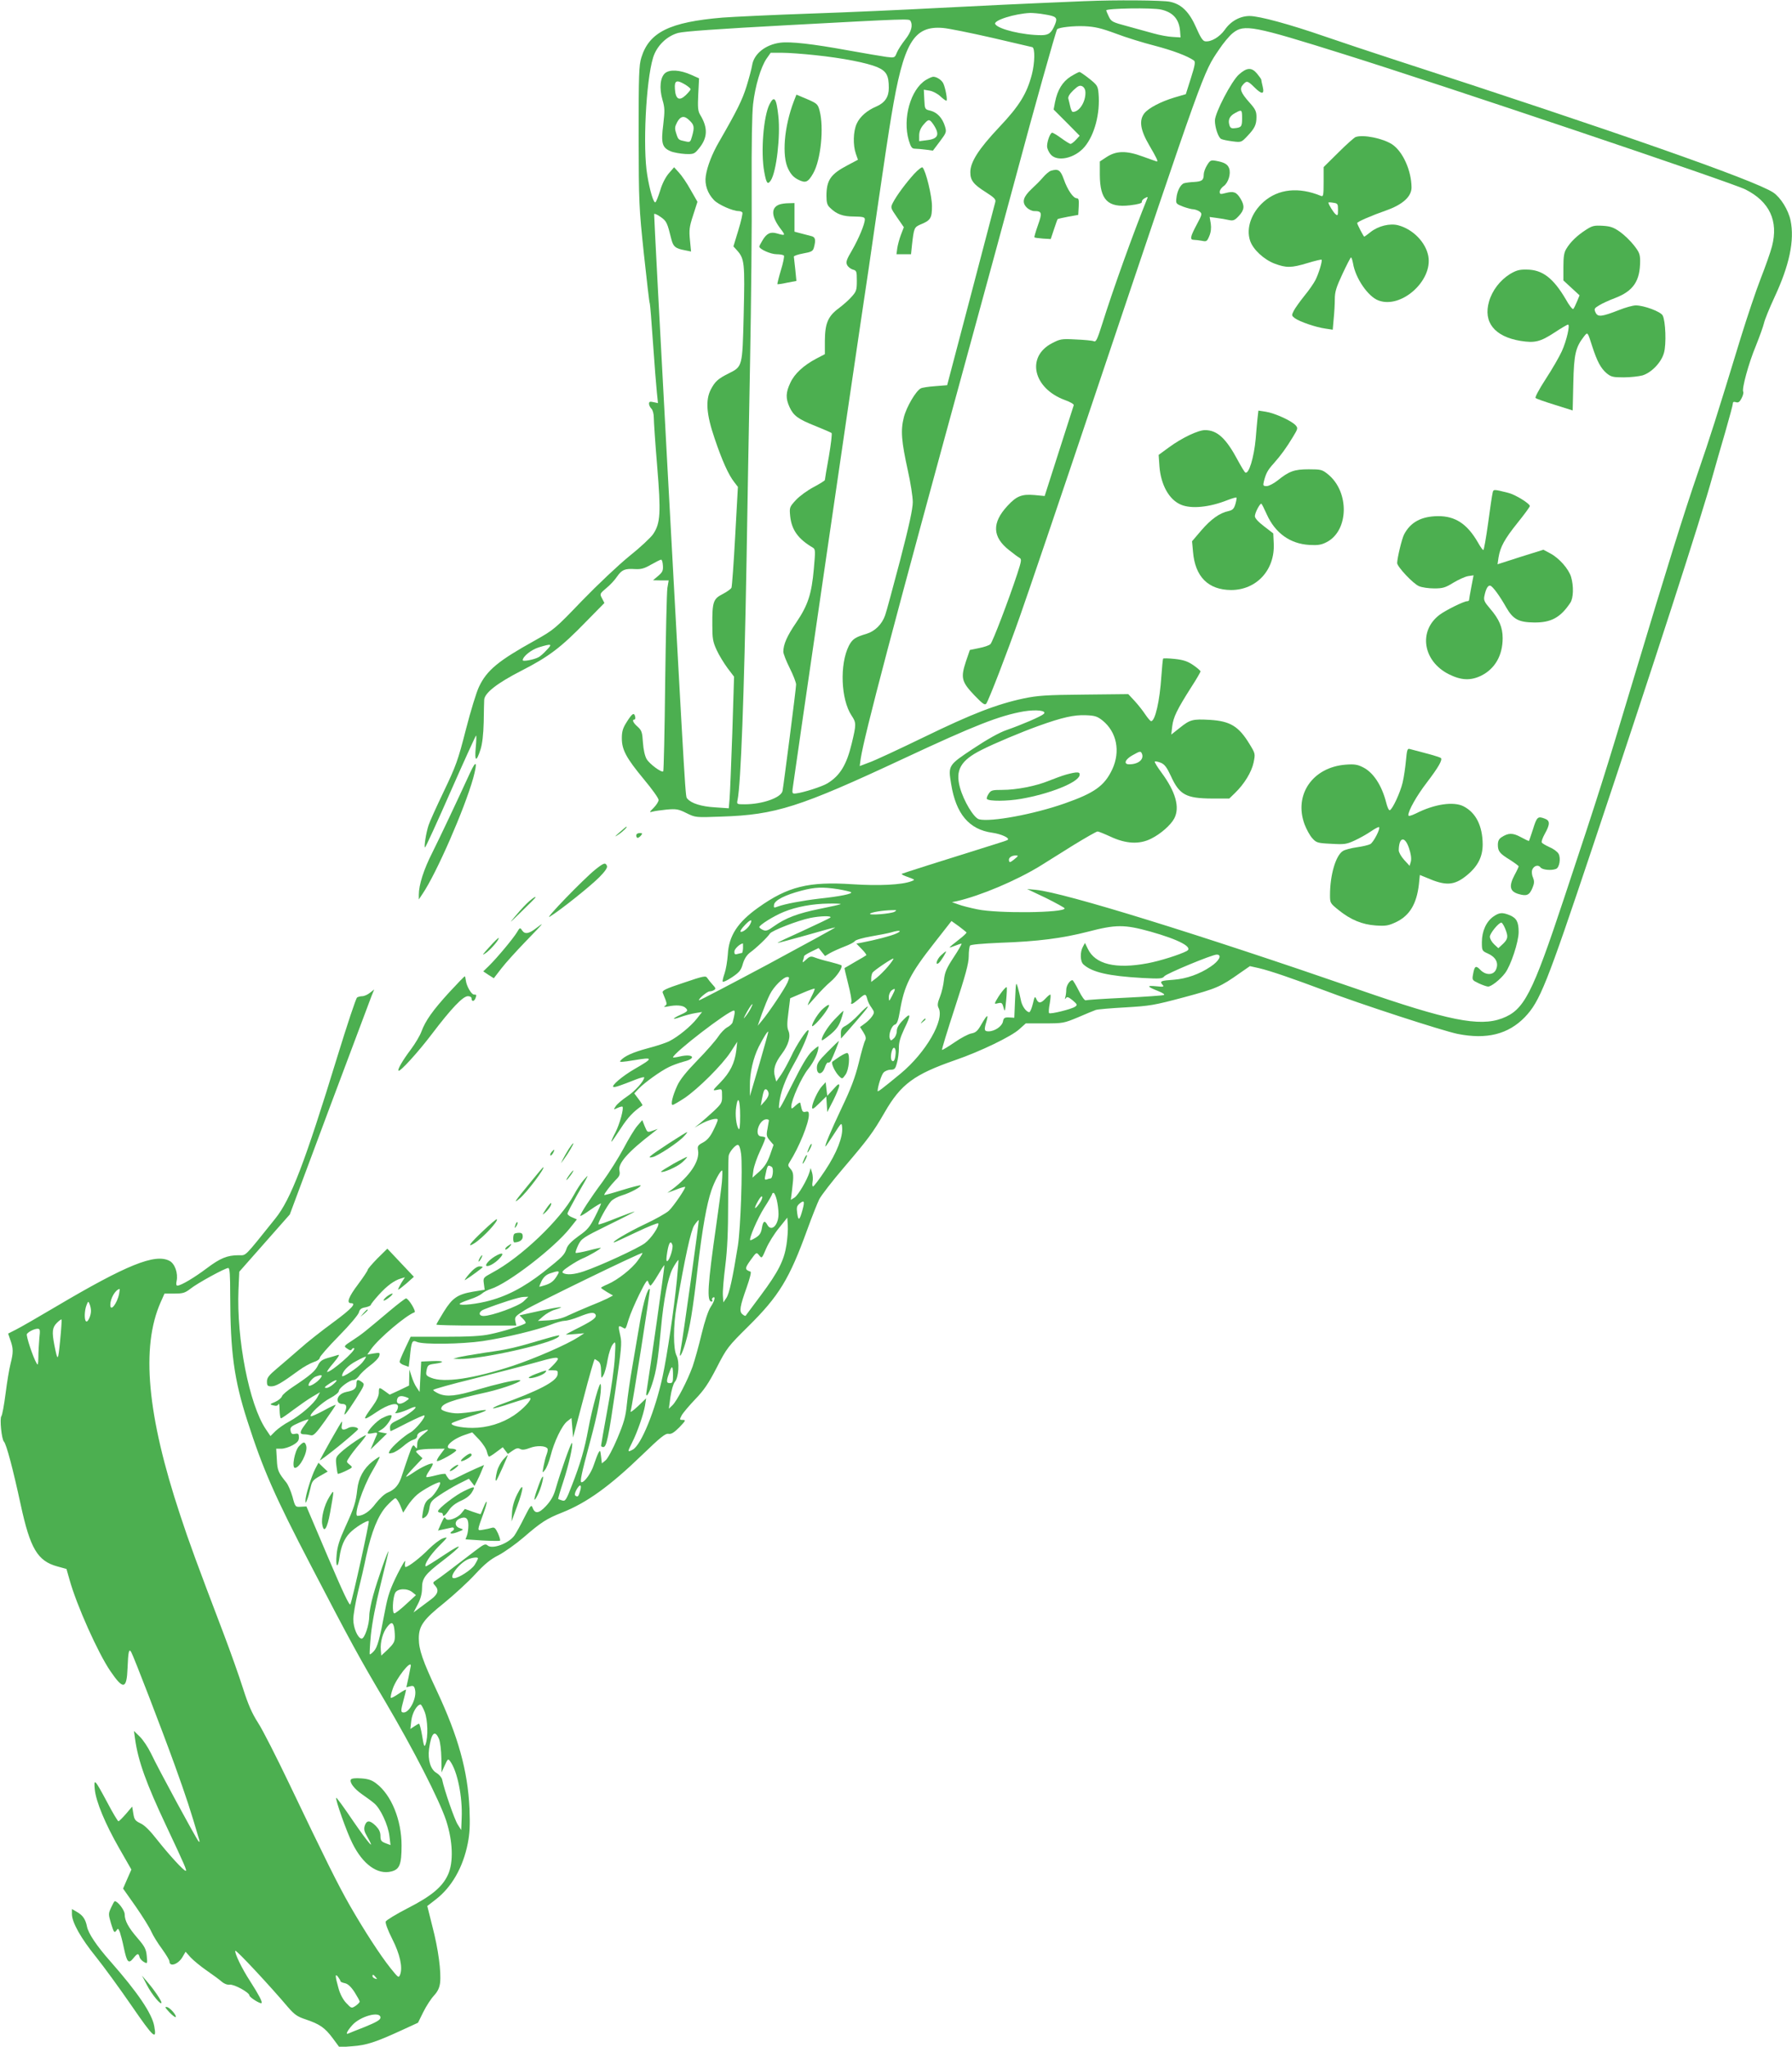
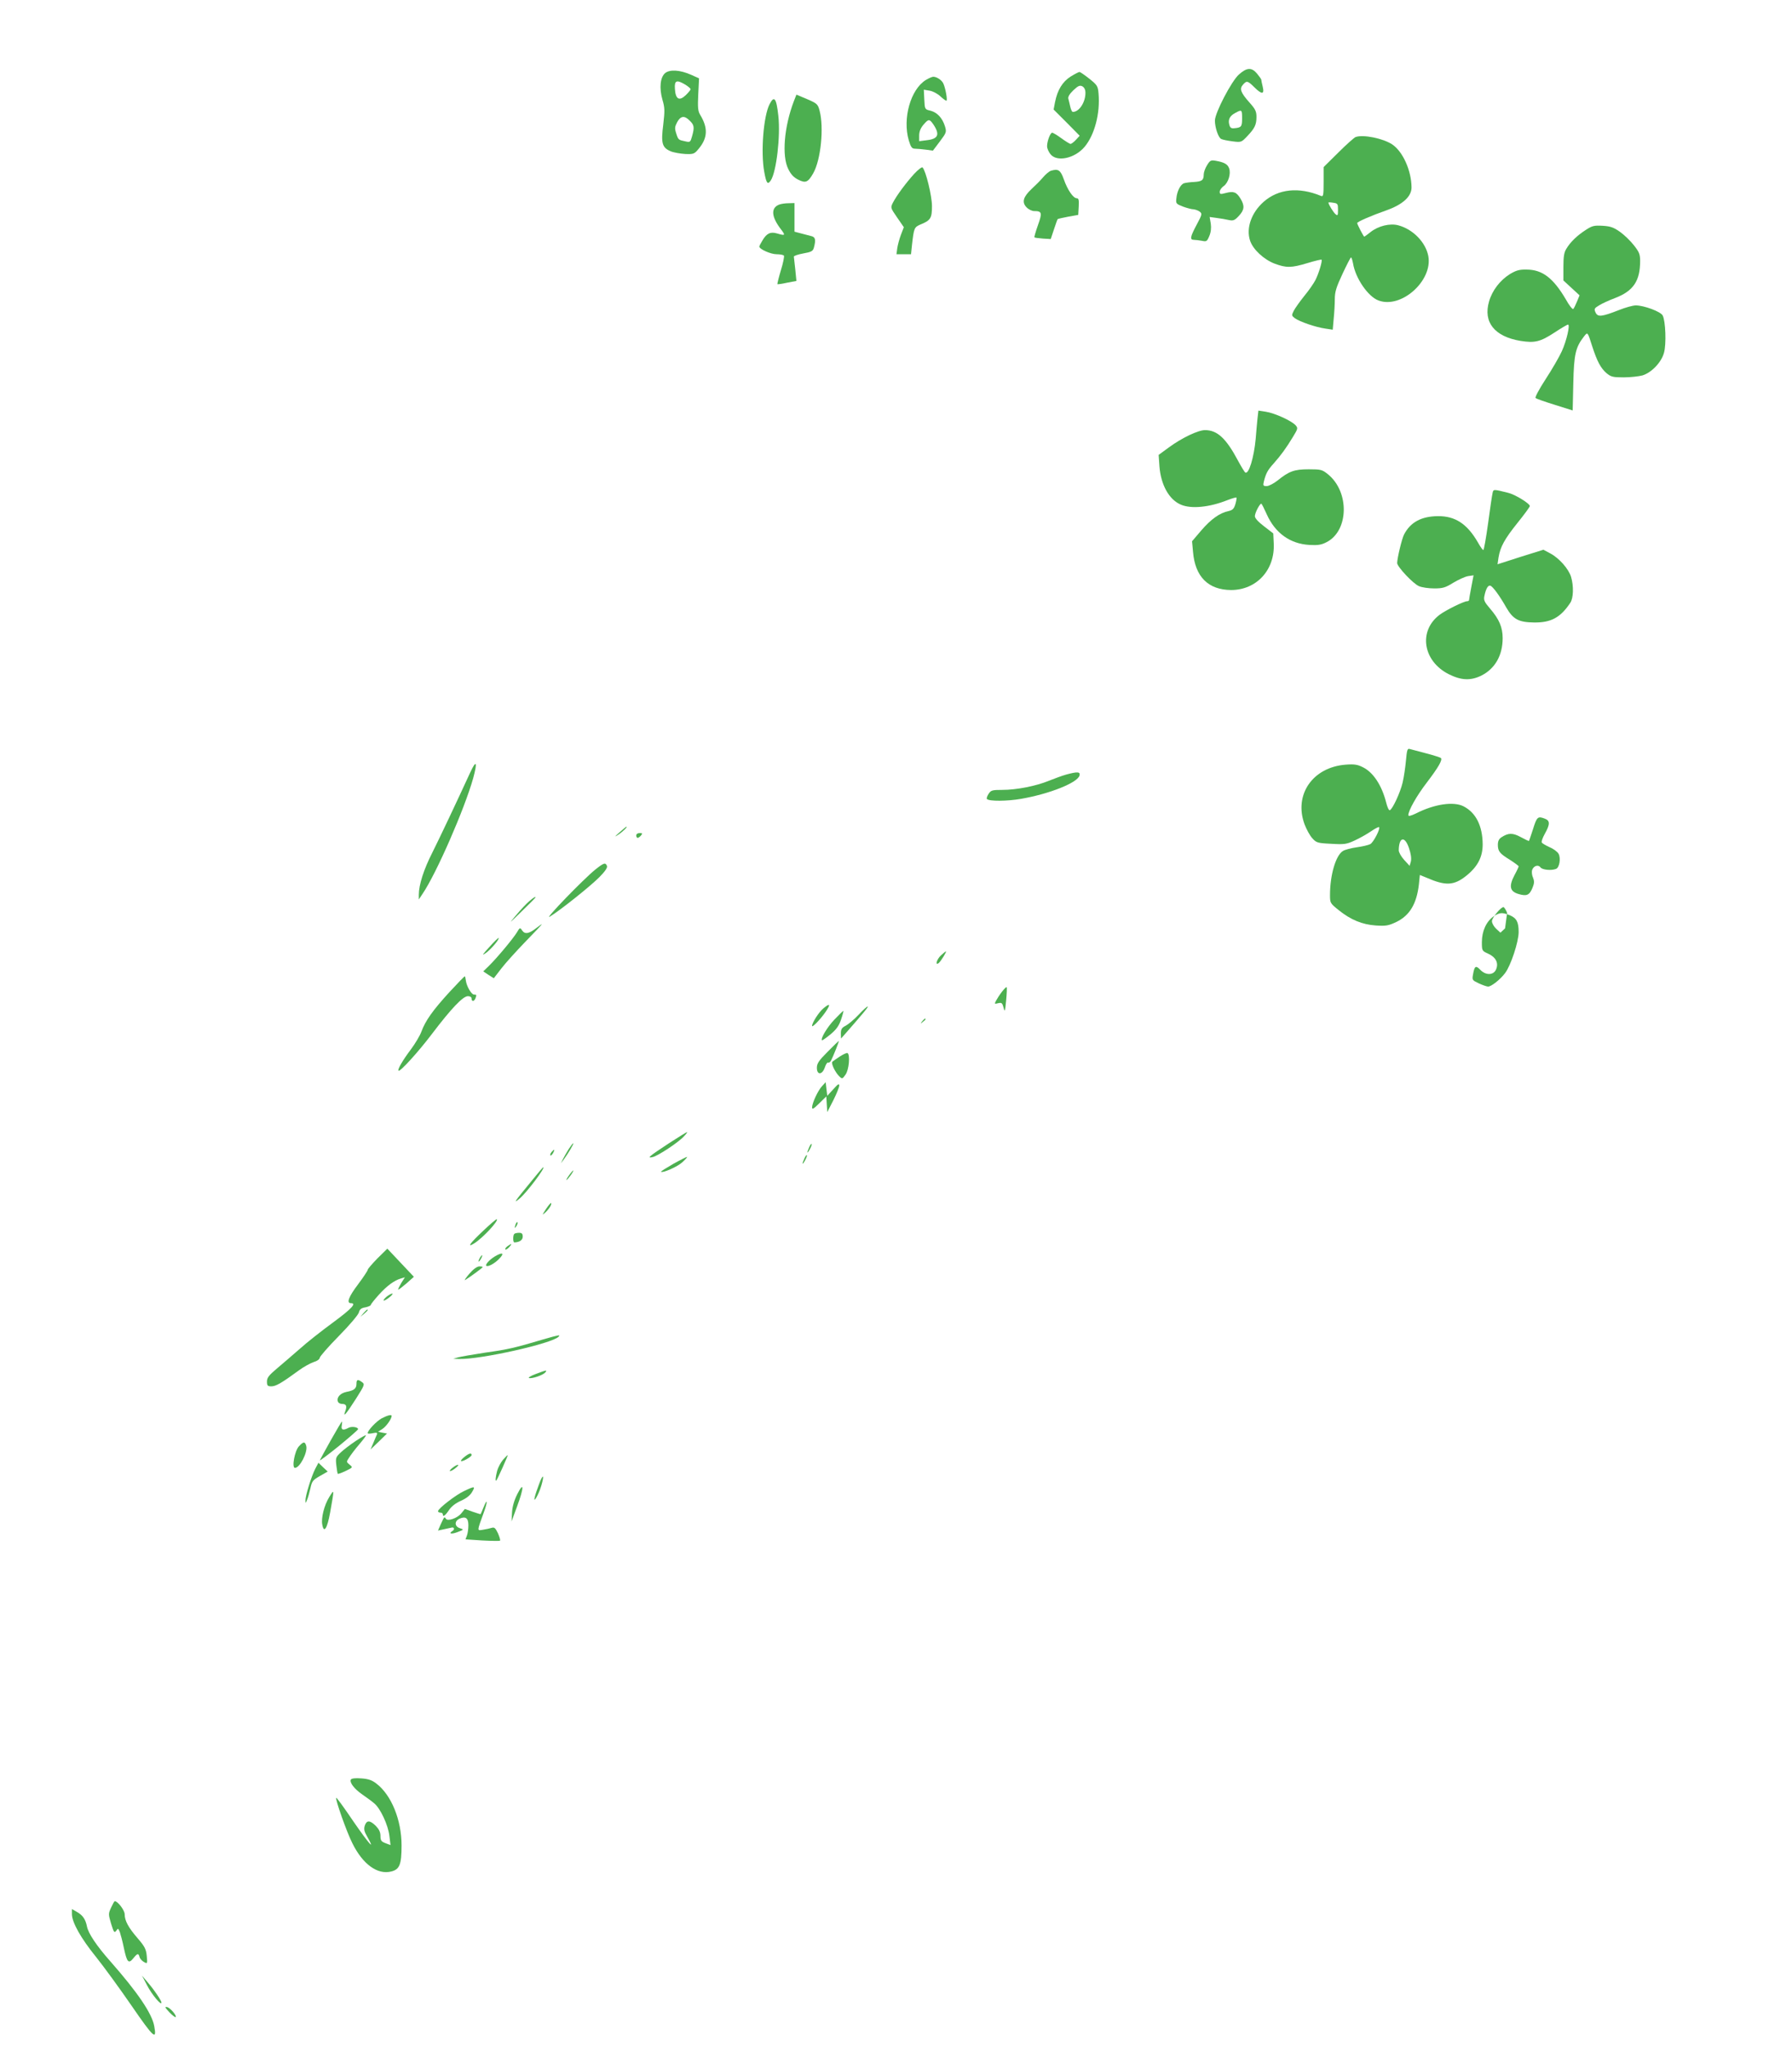
<svg xmlns="http://www.w3.org/2000/svg" version="1.0" width="1121pt" height="1280pt" viewBox="0 0 1121 1280" preserveAspectRatio="xMidYMid meet">
  <g transform="translate(0,1280) scale(0.1,-0.1)" fill="#4caf50" stroke="none">
-     <path d="M6790 12793 c-453 -19 -609 -27 -925 -43 -203 -11 -561 -27 -795 -35 -234 -8 -481 -20 -550 -25 -331 -28 -459 -91 -508 -250 -15 -48 -17 -107 -17 -490 1 -420 2 -445 33 -739 18 -167 34 -307 37 -310 2 -4 11 -115 20 -247 9 -131 20 -270 24 -307 l7 -68 -28 6 c-22 5 -28 3 -28 -10 0 -9 7 -23 15 -31 9 -9 15 -33 15 -57 0 -23 9 -159 21 -302 24 -291 21 -357 -25 -425 -14 -21 -81 -84 -149 -138 -70 -57 -198 -178 -296 -279 -169 -176 -175 -181 -294 -248 -229 -127 -301 -186 -350 -289 -16 -32 -53 -153 -83 -270 -49 -192 -62 -227 -138 -386 -46 -96 -89 -191 -95 -211 -16 -48 -30 -139 -22 -139 3 0 76 158 160 350 85 193 157 350 159 350 3 0 2 -34 -2 -76 -8 -88 4 -92 30 -11 11 34 18 94 20 172 1 66 2 128 3 138 2 43 80 104 232 182 172 88 247 144 407 309 l113 115 -15 29 c-15 28 -14 29 27 64 24 19 54 52 67 72 30 43 49 51 112 47 38 -2 58 3 101 28 30 17 58 31 63 31 5 0 10 -17 11 -38 2 -31 -3 -41 -30 -64 l-32 -27 49 -1 49 0 -8 -47 c-4 -27 -10 -294 -14 -595 -3 -300 -9 -549 -12 -552 -10 -10 -86 46 -104 77 -11 19 -20 59 -23 103 -4 65 -8 76 -33 99 -29 25 -37 45 -20 45 5 0 7 9 4 20 -7 26 -19 18 -54 -38 -23 -36 -29 -58 -29 -99 0 -72 27 -123 139 -258 50 -60 91 -117 91 -128 0 -10 -14 -32 -31 -49 -28 -28 -28 -30 -7 -24 13 4 53 9 89 13 59 5 73 3 123 -22 57 -28 57 -28 219 -22 340 11 489 59 1140 363 443 207 598 268 751 295 80 13 147 5 125 -16 -17 -16 -136 -67 -233 -101 -44 -15 -121 -58 -208 -116 -157 -104 -157 -105 -138 -221 30 -187 112 -285 258 -305 56 -8 113 -34 95 -45 -4 -3 -37 -14 -73 -25 -346 -108 -585 -184 -589 -187 -2 -3 9 -9 25 -15 62 -23 60 -21 36 -31 -59 -23 -204 -30 -370 -19 -272 18 -403 -14 -587 -145 -130 -92 -186 -177 -192 -295 -3 -41 -12 -94 -20 -117 -8 -23 -14 -46 -12 -52 2 -5 28 7 58 27 46 31 57 44 68 84 9 31 24 54 44 70 42 30 113 99 125 119 10 18 174 82 252 98 63 13 140 15 126 2 -5 -4 -82 -41 -171 -82 -89 -40 -161 -74 -159 -76 1 -1 81 20 177 47 96 28 178 50 184 50 5 0 -183 -103 -419 -230 -236 -126 -431 -228 -433 -226 -7 7 51 56 66 56 9 0 22 4 29 9 11 7 9 13 -10 33 -12 13 -27 32 -33 41 -9 16 -22 14 -148 -29 -115 -38 -137 -49 -131 -63 28 -68 29 -72 14 -82 -11 -7 -5 -8 20 -3 49 10 89 7 106 -7 21 -18 18 -24 -26 -44 -58 -26 -59 -36 -2 -15 26 9 67 20 91 24 l43 7 -33 -42 c-38 -48 -116 -112 -171 -140 -21 -11 -82 -31 -136 -45 -93 -25 -147 -49 -171 -78 -9 -10 10 -9 89 4 119 20 119 13 -1 -56 -76 -44 -149 -106 -131 -112 9 -3 44 9 140 47 28 11 52 17 52 13 0 -22 -58 -87 -107 -119 -31 -21 -63 -48 -71 -61 -15 -23 -15 -23 11 -11 15 7 29 10 31 8 10 -10 -17 -108 -44 -161 -17 -32 -28 -58 -25 -58 3 0 29 38 59 84 44 68 79 105 135 143 2 1 -9 19 -24 39 l-27 36 28 30 c36 37 135 109 189 135 22 11 64 26 93 34 82 20 59 51 -24 32 -24 -6 -44 -8 -44 -6 0 26 347 293 381 293 9 0 6 -22 -8 -73 -2 -9 -18 -24 -34 -32 -16 -9 -41 -35 -56 -58 -15 -23 -73 -90 -130 -148 -71 -73 -110 -122 -127 -160 -29 -64 -42 -119 -28 -119 5 0 38 19 73 42 85 57 236 207 289 288 l42 65 -6 -55 c-10 -79 -39 -137 -99 -199 -51 -52 -52 -53 -21 -47 31 7 31 7 31 -38 1 -41 -3 -48 -50 -93 -29 -27 -68 -61 -87 -77 l-35 -28 35 20 c48 28 110 44 110 29 0 -7 -13 -37 -28 -67 -19 -39 -38 -61 -64 -75 -32 -17 -36 -23 -31 -50 11 -67 -52 -160 -162 -243 l-30 -22 54 20 c29 12 55 19 57 17 6 -6 -73 -122 -102 -149 -16 -15 -85 -54 -154 -86 -105 -50 -209 -112 -188 -112 3 0 65 29 139 64 74 35 135 60 137 55 7 -18 -44 -94 -84 -124 -41 -31 -276 -140 -382 -176 -59 -20 -108 -24 -130 -10 -10 6 2 18 41 44 30 20 67 41 82 47 34 13 117 61 113 66 -2 1 -37 -6 -77 -17 -41 -10 -77 -17 -80 -14 -2 3 5 25 16 48 20 41 29 47 187 125 91 44 166 83 166 85 0 2 -50 -16 -111 -40 -61 -25 -112 -43 -115 -40 -7 6 54 118 79 145 11 12 43 29 70 37 50 15 122 54 114 62 -3 2 -55 -11 -116 -30 -61 -19 -111 -33 -111 -30 0 9 41 62 71 93 25 24 29 35 24 59 -10 45 53 117 211 238 l29 23 -28 -10 c-38 -13 -36 -15 -54 27 l-15 38 -32 -37 c-17 -20 -55 -83 -85 -140 -30 -56 -89 -150 -131 -208 -78 -105 -140 -201 -140 -214 0 -4 29 13 65 39 36 25 65 42 65 38 0 -4 -17 -42 -38 -83 -32 -63 -46 -81 -102 -120 -43 -31 -68 -56 -75 -77 -14 -42 -24 -52 -146 -149 -125 -97 -234 -154 -360 -184 -89 -21 -186 -27 -159 -10 8 5 38 17 65 26 28 9 59 24 70 34 11 10 36 23 56 29 107 34 396 256 495 381 l43 54 -30 13 c-16 6 -29 17 -29 23 0 6 28 59 61 118 77 133 77 135 40 92 -17 -19 -44 -61 -61 -93 -84 -155 -331 -391 -512 -487 -55 -30 -56 -31 -51 -68 l5 -38 -73 -12 c-97 -17 -129 -39 -183 -126 -25 -41 -46 -76 -46 -80 0 -3 112 -6 250 -6 l250 0 -6 28 c-5 26 0 31 58 68 64 40 730 364 737 358 2 -1 -11 -23 -29 -47 -36 -51 -125 -121 -187 -148 -24 -10 -43 -20 -43 -23 0 -2 17 -14 37 -26 l38 -22 -36 -19 c-20 -10 -71 -32 -112 -48 -41 -17 -99 -42 -129 -56 -37 -19 -75 -28 -123 -32 l-70 -4 33 29 c18 16 51 35 73 41 80 24 31 20 -94 -7 l-127 -28 22 -22 c12 -12 19 -24 16 -27 -11 -12 -147 -54 -222 -69 -54 -12 -134 -16 -286 -16 l-211 0 -34 -72 c-19 -40 -35 -78 -35 -84 0 -7 13 -17 29 -22 l28 -10 7 59 c10 102 14 110 44 97 41 -18 281 -14 412 5 146 22 343 70 424 102 34 14 75 25 89 25 15 0 55 11 89 25 67 27 93 31 103 15 11 -18 -12 -36 -100 -81 -47 -23 -85 -44 -85 -45 0 -1 26 0 58 3 l57 5 -35 -23 c-74 -48 -270 -133 -410 -180 -247 -81 -434 -109 -514 -75 -31 13 -33 17 -27 48 6 30 11 34 49 39 69 9 61 20 -13 17 l-70 -3 -5 -95 -5 -95 -18 27 c-11 15 -25 47 -32 70 l-14 43 -1 -50 -1 -50 -60 -29 -61 -28 -29 21 c-37 27 -39 27 -39 -9 0 -20 -14 -50 -38 -83 -69 -94 -66 -98 25 -37 71 48 133 64 133 33 0 -10 -6 -25 -12 -32 -11 -10 -7 -11 17 -6 17 4 47 15 68 25 20 10 37 14 37 9 0 -13 -69 -61 -118 -83 -32 -15 -42 -25 -42 -43 0 -12 2 -23 4 -23 2 0 50 23 105 52 56 28 103 49 106 46 10 -9 -57 -90 -87 -106 -39 -21 -116 -89 -130 -115 -9 -18 -8 -19 18 -13 15 4 45 23 66 41 21 19 49 37 63 41 15 4 25 13 25 24 0 11 12 22 31 29 47 16 47 14 6 -20 -28 -23 -37 -38 -37 -62 -1 -29 -2 -30 -14 -14 -12 16 -16 10 -39 -55 -14 -40 -33 -96 -42 -124 -18 -59 -43 -89 -89 -108 -20 -8 -52 -38 -76 -69 -36 -49 -78 -77 -113 -77 -27 0 31 175 92 280 27 46 48 86 46 89 -2 2 -22 -11 -45 -29 -55 -44 -87 -102 -95 -175 -9 -81 -19 -113 -75 -235 -36 -79 -50 -122 -54 -173 -8 -78 8 -92 18 -15 9 66 30 116 64 151 31 33 110 82 119 74 5 -6 -100 -483 -115 -520 -5 -13 -46 74 -141 297 l-134 315 -35 -2 c-34 -2 -35 -2 -52 62 -10 35 -27 75 -39 90 -50 62 -56 75 -59 143 l-4 68 32 0 c18 0 50 10 71 22 30 17 39 28 39 48 0 23 -4 27 -24 23 -18 -4 -24 0 -28 19 -4 22 2 28 54 51 32 14 58 23 58 20 0 -2 -11 -19 -25 -37 -31 -41 -32 -56 -2 -56 12 0 31 -3 42 -6 16 -4 33 13 88 90 37 52 67 97 67 100 0 3 -34 -13 -76 -36 -41 -22 -77 -38 -80 -35 -11 11 69 86 121 113 32 17 55 36 55 45 0 19 68 69 93 69 9 0 24 12 34 26 9 14 40 43 68 64 29 21 55 48 58 61 5 20 3 21 -34 15 l-41 -7 23 33 c47 67 220 213 272 231 13 4 -37 87 -53 87 -5 0 -51 -35 -101 -77 -156 -131 -172 -145 -232 -184 -57 -37 -58 -38 -35 -53 17 -12 24 -13 29 -4 5 7 11 9 15 6 12 -13 -142 -148 -169 -148 -5 0 12 25 39 56 34 41 42 55 27 50 -11 -4 -40 -12 -64 -19 -34 -10 -48 -20 -60 -46 -16 -35 -49 -63 -156 -134 -35 -23 -66 -49 -69 -59 -3 -10 -22 -26 -42 -35 -36 -15 -36 -16 -12 -22 18 -5 27 -3 32 8 4 9 7 -8 7 -36 1 -29 4 -53 9 -53 4 0 39 24 77 53 39 29 92 66 119 82 l48 28 -16 -30 c-21 -41 -107 -115 -175 -152 -31 -16 -70 -44 -88 -61 l-31 -31 -29 43 c-104 154 -184 565 -171 873 l5 112 158 179 158 179 248 665 c137 366 256 682 264 703 l16 39 -27 -21 c-15 -12 -36 -21 -48 -21 -11 0 -26 -4 -32 -8 -7 -4 -62 -170 -123 -368 -205 -669 -292 -895 -389 -1015 -199 -248 -180 -229 -229 -229 -71 0 -115 -18 -200 -82 -77 -58 -161 -108 -183 -108 -8 0 -9 11 -5 29 10 48 -11 109 -45 126 -90 47 -268 -25 -711 -287 -108 -64 -219 -128 -247 -142 l-51 -26 14 -41 c19 -52 19 -77 1 -148 -8 -31 -22 -114 -31 -186 -9 -71 -21 -135 -26 -141 -12 -14 1 -146 16 -160 15 -16 56 -169 105 -396 59 -272 105 -350 228 -384 l58 -16 19 -67 c44 -159 178 -458 255 -571 81 -119 103 -116 108 18 4 103 9 125 23 100 17 -31 185 -466 273 -709 72 -200 98 -280 152 -464 4 -14 3 -17 -4 -10 -13 13 -253 455 -297 549 -19 39 -51 87 -71 106 l-36 35 7 -50 c19 -137 69 -277 197 -548 113 -240 129 -277 120 -277 -13 0 -105 101 -177 192 -46 59 -81 94 -106 105 -33 16 -39 23 -45 62 l-7 43 -39 -46 c-22 -25 -43 -46 -47 -46 -4 0 -36 53 -70 118 -78 146 -85 153 -78 82 7 -76 65 -216 154 -371 l75 -131 -26 -59 -26 -60 79 -112 c43 -62 87 -132 98 -158 11 -25 41 -73 67 -108 25 -35 46 -69 46 -77 0 -38 56 -19 83 29 l18 31 32 -36 c18 -19 64 -57 102 -83 39 -27 80 -57 93 -69 14 -12 34 -20 50 -18 28 3 122 -49 122 -67 0 -12 69 -55 76 -48 7 7 -17 52 -72 138 -51 78 -97 174 -92 189 3 10 216 -218 330 -353 40 -46 58 -59 110 -76 89 -30 120 -52 169 -117 l42 -57 81 6 c88 6 148 26 311 101 l100 46 33 67 c19 38 49 84 67 103 23 25 34 48 38 79 8 68 -11 212 -48 353 l-32 128 53 41 c100 77 170 200 200 349 13 67 15 114 11 220 -11 237 -71 451 -204 735 -89 189 -113 259 -113 328 0 79 29 119 158 222 61 50 149 130 193 178 62 67 98 96 148 121 36 19 107 69 156 111 111 96 144 117 242 156 154 61 298 165 500 360 115 111 146 136 165 132 17 -3 34 7 68 41 39 41 42 46 22 46 -21 0 -22 1 -8 28 8 15 46 60 84 100 56 58 84 99 136 200 63 123 71 132 197 257 192 190 257 296 369 605 29 80 63 165 75 190 13 25 81 113 152 196 155 182 183 219 258 349 101 175 184 236 440 325 157 54 352 148 402 194 l40 36 118 0 c114 0 120 1 209 38 50 22 100 42 111 46 11 4 94 11 185 16 153 9 179 13 366 63 205 55 228 65 351 152 l62 43 58 -13 c72 -17 213 -66 403 -137 222 -85 745 -255 839 -274 182 -36 316 -2 420 105 94 99 134 198 421 1056 385 1151 684 2073 754 2330 19 66 54 191 80 278 25 87 46 165 46 173 0 11 6 13 19 9 15 -5 24 1 36 25 9 17 13 35 10 40 -10 17 33 177 79 287 24 60 47 124 51 143 4 19 33 91 65 160 94 201 127 357 101 482 -14 66 -62 143 -108 174 -113 76 -999 386 -2373 832 -135 44 -331 109 -435 145 -217 75 -407 127 -468 127 -59 0 -118 -32 -155 -86 -33 -46 -87 -78 -124 -72 -14 2 -29 26 -54 83 -43 99 -92 149 -165 164 -45 10 -348 12 -529 4z m474 -53 c74 -17 112 -60 118 -134 l3 -40 -49 3 c-27 1 -81 11 -120 22 -39 11 -114 31 -167 46 -90 24 -98 28 -113 60 -9 18 -16 36 -16 38 0 13 290 18 344 5z m-730 -30 c75 -12 83 -20 66 -62 -22 -54 -39 -68 -86 -68 -114 0 -269 37 -288 69 -15 23 122 66 219 70 17 0 57 -3 89 -9z m-839 -40 c17 -28 6 -69 -32 -117 -22 -28 -46 -65 -53 -83 -13 -32 -14 -32 -64 -26 -28 4 -136 22 -241 41 -224 41 -361 56 -424 48 -93 -12 -165 -70 -176 -141 -3 -20 -19 -80 -35 -132 -27 -86 -59 -151 -172 -347 -43 -74 -74 -153 -83 -214 -8 -53 11 -109 52 -151 27 -28 117 -68 153 -68 10 0 21 -4 24 -9 3 -5 -8 -55 -25 -110 l-31 -102 20 -22 c50 -55 52 -77 44 -412 -8 -321 -7 -317 -95 -361 -66 -33 -84 -50 -110 -99 -35 -67 -28 -157 23 -306 47 -140 88 -230 123 -274 l23 -30 -17 -308 c-9 -169 -20 -314 -23 -322 -3 -8 -28 -26 -55 -40 -59 -30 -66 -48 -65 -195 0 -82 3 -103 27 -155 15 -33 46 -83 68 -113 l41 -54 -11 -351 c-7 -194 -14 -379 -17 -412 l-5 -60 -87 6 c-85 5 -148 25 -172 54 -13 16 -7 -85 -125 2079 -47 863 -84 1573 -83 1577 2 5 20 -3 41 -18 37 -26 41 -35 67 -140 12 -46 25 -57 84 -68 l39 -8 -7 72 c-6 62 -4 82 20 155 l27 84 -43 75 c-23 42 -56 90 -73 108 l-30 33 -34 -39 c-20 -24 -41 -64 -53 -106 -12 -38 -25 -71 -30 -74 -11 -7 -35 72 -51 170 -29 170 -8 588 36 733 22 74 85 136 157 156 37 10 248 25 693 49 742 40 752 40 760 27z m1285 -80 c63 -24 173 -58 244 -76 114 -30 204 -64 244 -92 11 -7 8 -28 -18 -110 l-32 -101 -72 -21 c-86 -26 -161 -66 -187 -98 -35 -45 -26 -105 31 -202 45 -77 56 -100 47 -100 -2 0 -41 14 -88 31 -103 38 -166 37 -228 -4 l-41 -27 0 -83 c1 -158 50 -207 189 -191 51 6 75 13 74 21 -2 7 7 18 19 24 17 9 20 9 15 -2 -86 -212 -214 -568 -282 -785 -31 -98 -39 -115 -53 -108 -9 4 -60 9 -112 11 -90 5 -98 3 -150 -24 -162 -85 -117 -282 82 -355 32 -11 57 -26 55 -32 -2 -6 -44 -136 -93 -290 l-89 -278 -63 6 c-80 7 -113 -6 -170 -68 -98 -106 -95 -194 11 -277 27 -22 56 -43 65 -48 14 -8 12 -19 -15 -102 -53 -161 -153 -423 -167 -437 -7 -8 -40 -19 -71 -25 l-58 -12 -25 -73 c-33 -101 -27 -126 53 -210 53 -55 66 -64 75 -52 17 26 125 304 210 545 45 127 257 750 470 1385 688 2047 676 2013 775 2159 27 41 67 89 88 105 70 56 127 45 697 -134 601 -188 2428 -803 2509 -845 151 -76 207 -197 166 -355 -9 -36 -41 -126 -70 -200 -29 -74 -85 -241 -125 -370 -156 -511 -192 -623 -265 -835 -94 -273 -196 -602 -409 -1310 -178 -593 -209 -692 -431 -1360 -201 -606 -251 -702 -389 -754 -142 -53 -337 -14 -899 181 -998 345 -1837 605 -2017 623 l-55 5 118 -56 c64 -32 117 -61 117 -65 0 -28 -417 -33 -546 -6 -45 9 -99 23 -120 31 l-39 14 30 6 c148 34 374 129 526 223 35 22 127 79 203 127 77 47 145 86 152 86 6 0 43 -15 80 -32 98 -46 182 -50 255 -13 59 29 123 85 145 127 36 69 8 167 -80 286 -26 35 -45 66 -42 69 3 3 19 0 37 -7 24 -10 38 -28 64 -84 53 -117 95 -139 257 -140 l108 0 35 34 c59 57 104 131 117 191 11 55 11 56 -25 115 -68 112 -121 144 -248 152 -109 6 -124 2 -189 -50 l-53 -42 6 52 c7 57 29 103 120 246 32 49 57 93 57 97 0 4 -20 22 -45 39 -35 24 -61 33 -116 39 -38 4 -72 5 -73 2 -2 -3 -7 -53 -11 -111 -10 -154 -39 -280 -64 -280 -5 0 -21 19 -36 41 -15 23 -45 61 -67 85 l-40 43 -276 -3 c-238 -2 -291 -6 -378 -24 -169 -36 -326 -97 -624 -242 -157 -76 -311 -148 -344 -159 l-58 -22 6 45 c22 145 205 839 674 2551 110 402 246 901 302 1110 101 379 246 894 253 902 12 12 103 22 172 19 64 -3 103 -12 195 -46z m-775 -26 c132 -31 246 -57 253 -59 17 -6 16 -97 -3 -170 -31 -120 -78 -197 -205 -331 -128 -136 -180 -217 -180 -281 0 -51 19 -76 97 -125 53 -34 64 -45 59 -62 -3 -12 -72 -274 -153 -583 l-148 -562 -75 -6 c-41 -3 -82 -9 -90 -14 -31 -16 -90 -117 -106 -181 -21 -82 -15 -150 25 -332 17 -76 31 -165 31 -198 0 -42 -23 -148 -80 -367 -45 -170 -86 -323 -93 -341 -20 -57 -64 -100 -117 -116 -71 -21 -88 -33 -110 -75 -58 -115 -50 -335 17 -436 30 -45 30 -54 1 -175 -32 -133 -73 -201 -152 -249 -32 -20 -151 -58 -196 -63 -22 -3 -25 0 -22 27 6 50 379 2608 427 2926 25 163 72 484 105 715 33 230 72 487 86 569 76 459 139 566 324 550 36 -3 173 -31 305 -61z m-1105 -109 c172 -18 324 -48 388 -75 57 -25 72 -51 72 -130 0 -57 -25 -93 -78 -116 -57 -24 -103 -63 -123 -108 -22 -48 -24 -134 -5 -188 l13 -37 -66 -35 c-105 -55 -131 -93 -131 -191 0 -43 5 -59 23 -75 41 -40 80 -54 149 -54 57 -1 68 -4 68 -18 0 -29 -38 -120 -80 -193 -34 -58 -40 -73 -31 -92 6 -12 22 -25 36 -29 23 -6 25 -10 25 -70 0 -56 -3 -67 -31 -98 -17 -20 -53 -52 -81 -73 -68 -50 -87 -94 -88 -203 l0 -85 -54 -28 c-79 -42 -136 -94 -162 -151 -29 -61 -30 -97 -5 -152 25 -54 53 -75 164 -119 50 -20 95 -40 99 -43 4 -4 -4 -70 -17 -147 -14 -77 -25 -143 -25 -147 0 -4 -31 -23 -70 -44 -38 -20 -88 -56 -111 -81 -41 -44 -41 -47 -36 -101 9 -86 50 -143 142 -197 16 -10 16 -20 6 -132 -14 -159 -37 -228 -110 -336 -57 -83 -81 -137 -81 -183 0 -12 18 -58 40 -102 22 -44 40 -90 40 -103 0 -25 -78 -629 -85 -666 -9 -42 -127 -83 -236 -83 -50 0 -51 0 -45 28 20 98 41 648 56 1497 5 308 15 866 22 1240 7 374 12 869 10 1100 -1 263 2 455 9 515 13 112 48 230 84 283 l26 37 72 0 c40 0 133 -7 207 -15z m-1681 -3721 c-18 -20 -41 -40 -50 -44 -26 -15 -99 -29 -99 -19 0 23 53 66 102 81 79 24 86 22 47 -18z m3478 -440 c89 -72 113 -193 61 -305 -49 -104 -111 -148 -299 -214 -194 -68 -461 -117 -534 -99 -33 8 -97 115 -120 199 -30 108 4 169 133 234 82 42 255 114 358 151 150 54 224 70 296 67 57 -2 72 -7 105 -33z m247 -209 c13 -35 -24 -65 -80 -65 -38 0 -26 31 21 57 48 27 51 27 59 8z m-799 -659 c-25 -20 -31 -22 -33 -9 -5 18 15 33 43 33 17 0 16 -3 -10 -24z m-1102 -187 c40 -7 76 -15 81 -19 10 -10 -68 -26 -199 -40 -109 -13 -214 -33 -258 -49 -26 -10 -28 -9 -25 11 4 28 69 61 172 88 84 22 132 24 229 9z m16 -93 c-2 -3 -61 -16 -131 -30 -138 -28 -214 -57 -287 -109 -38 -28 -50 -31 -68 -23 -13 6 -23 14 -23 18 0 13 91 70 153 95 78 32 180 51 281 52 44 1 77 -1 75 -3z m337 -48 c-23 -13 -165 -24 -153 -12 8 9 80 21 137 22 30 1 32 0 16 -10z m-905 -81 c-14 -25 -50 -52 -59 -43 -3 4 10 22 28 41 36 38 51 39 31 2z m1355 -48 c2 -4 -21 -25 -51 -48 -30 -23 -55 -44 -55 -46 0 -2 16 3 36 11 20 8 38 14 39 12 2 -2 -20 -41 -50 -86 -44 -67 -55 -93 -60 -140 -3 -31 -14 -79 -25 -106 -15 -37 -17 -53 -9 -69 40 -74 -79 -280 -237 -411 -119 -98 -144 -117 -144 -109 1 30 24 101 37 115 9 10 29 18 44 18 25 0 30 5 40 43 7 23 12 64 12 91 -1 36 9 68 33 120 45 92 43 108 -6 57 -28 -28 -40 -50 -40 -69 0 -16 -8 -37 -19 -46 -17 -16 -19 -16 -25 0 -9 24 12 81 32 86 13 4 21 24 31 82 27 163 64 236 215 428 l108 138 45 -32 c24 -18 46 -36 49 -39z m1150 5 c181 -51 271 -99 227 -122 -44 -23 -168 -62 -243 -76 -200 -38 -329 -7 -375 90 l-18 37 -13 -24 c-19 -35 -17 -93 4 -111 55 -49 157 -72 365 -84 112 -6 129 -5 140 10 13 17 299 136 328 136 36 0 16 -40 -39 -76 -68 -46 -150 -75 -227 -81 -84 -6 -91 -9 -74 -30 13 -15 9 -16 -39 -11 -61 6 -58 -2 13 -30 30 -12 44 -22 35 -25 -8 -3 -118 -11 -245 -17 -126 -6 -236 -13 -243 -16 -7 -2 -25 23 -44 61 -18 36 -36 65 -39 65 -17 0 -39 -34 -39 -60 0 -16 -3 -37 -6 -47 -4 -13 -3 -14 4 -5 7 10 16 7 42 -14 29 -25 31 -29 15 -40 -21 -15 -154 -48 -162 -40 -4 3 -2 31 4 61 5 30 7 55 3 55 -4 0 -17 -11 -30 -25 -29 -31 -44 -32 -57 -3 -9 20 -11 17 -22 -30 -7 -28 -17 -52 -22 -52 -19 0 -47 39 -53 76 -4 22 -13 57 -19 79 -11 38 -12 33 -17 -75 l-5 -115 -33 2 c-28 1 -34 -3 -38 -26 -6 -30 -52 -61 -90 -61 -27 0 -29 9 -14 59 15 52 6 48 -29 -12 -25 -45 -37 -55 -64 -60 -18 -3 -66 -28 -106 -56 -41 -28 -76 -49 -78 -47 -3 2 34 122 81 266 66 202 86 275 86 319 0 31 4 61 8 67 4 7 75 13 189 18 235 8 388 28 548 69 176 46 229 46 391 1z m-1591 -13 c-34 -15 -125 -39 -224 -58 l-24 -4 33 -34 c19 -19 32 -37 29 -39 -2 -2 -33 -21 -69 -41 -36 -21 -66 -39 -67 -39 -1 -1 9 -46 23 -100 14 -54 23 -105 20 -112 -8 -21 6 -16 44 16 42 37 46 37 55 3 3 -15 15 -40 27 -55 18 -27 19 -30 4 -53 -9 -14 -29 -34 -46 -46 l-30 -22 21 -33 c15 -24 18 -38 11 -51 -6 -10 -24 -73 -40 -140 -23 -92 -49 -161 -106 -280 -68 -144 -110 -243 -102 -243 2 0 25 34 52 76 48 75 49 76 52 44 6 -59 -34 -161 -105 -268 -37 -56 -72 -102 -77 -102 -5 0 -6 13 -3 29 3 15 2 41 -3 57 l-9 29 -7 -25 c-15 -50 -70 -143 -93 -159 l-24 -15 8 64 c11 90 10 108 -11 131 -16 18 -16 23 -4 42 58 91 120 243 120 295 0 19 -4 23 -20 19 -16 -4 -21 1 -26 21 -3 15 -7 31 -8 35 -1 5 -14 -3 -29 -17 -24 -22 -27 -23 -27 -6 0 41 65 185 106 235 36 45 64 105 64 140 0 5 -18 -9 -41 -30 -29 -28 -65 -90 -125 -210 -81 -162 -85 -167 -80 -119 7 71 37 153 94 253 48 84 97 199 89 208 -9 8 -78 -97 -108 -164 -18 -37 -45 -88 -62 -113 l-31 -44 -8 29 c-13 46 -1 86 42 143 44 59 58 111 41 148 -8 19 -8 47 1 113 l11 88 75 32 c41 18 76 30 78 28 2 -2 -7 -26 -21 -52 -13 -27 -23 -50 -22 -51 1 -2 24 23 51 54 27 31 68 73 91 92 42 35 81 95 67 104 -4 2 -36 12 -72 21 -36 8 -78 21 -93 27 -24 9 -31 8 -54 -13 -21 -20 -25 -21 -20 -6 4 10 7 22 7 27 0 4 21 17 46 29 l45 22 20 -25 20 -25 32 19 c18 10 58 28 89 40 32 12 61 27 65 34 5 8 51 21 103 30 52 9 109 20 125 25 53 16 73 11 30 -8z m-957 -91 c-1 -16 -4 -30 -7 -30 -3 0 -16 -3 -27 -6 -17 -5 -21 -1 -20 16 1 16 32 46 53 50 1 0 1 -13 1 -30z m907 -114 c-20 -24 -52 -56 -71 -71 l-34 -26 0 23 c0 13 4 28 8 35 9 14 126 93 131 88 2 -2 -13 -24 -34 -49z m-629 -101 c-16 -37 -117 -188 -161 -240 l-25 -30 26 75 c15 41 37 96 50 121 24 49 85 109 109 109 14 0 14 -4 1 -35z m655 -82 c-20 -38 -20 -38 -21 -9 0 16 8 34 17 42 26 18 27 11 4 -33z m-885 -80 c-8 -16 -22 -37 -31 -48 -15 -19 -16 -19 -4 5 16 32 40 70 45 70 3 0 -2 -12 -10 -27z m54 -348 l-59 -200 0 65 c-1 81 21 174 55 243 31 60 55 99 60 95 1 -2 -24 -93 -56 -203z m853 70 c-3 -43 -12 -60 -24 -48 -14 14 0 85 15 80 6 -2 10 -17 9 -32z m-795 -252 c2 -12 -8 -33 -23 -49 l-26 -29 6 35 c11 58 16 71 28 67 7 -2 13 -13 15 -24z m-178 -140 c0 -65 -3 -93 -10 -83 -15 24 -22 89 -15 136 11 77 25 48 25 -53z m180 -30 c-1 -5 -5 -28 -9 -53 -8 -39 -6 -48 14 -72 l24 -28 -22 -63 c-17 -47 -33 -73 -66 -103 l-44 -39 6 47 c4 26 23 81 43 123 20 42 34 78 31 81 -2 3 -14 6 -26 7 -46 3 -13 107 34 107 8 0 15 -3 15 -7z m-174 -210 c10 -85 -3 -464 -20 -573 -33 -206 -54 -300 -72 -327 l-19 -28 -3 43 c-2 24 5 107 15 185 13 105 18 211 18 407 0 146 1 272 3 281 3 23 41 69 57 69 9 0 16 -19 21 -57z m192 -81 c13 -9 6 -72 -8 -72 -5 0 -15 -3 -23 -6 -11 -4 -14 0 -12 13 16 80 17 81 43 65z m-312 -94 c-4 -40 -20 -163 -36 -273 -53 -369 -60 -475 -29 -475 6 0 8 4 4 9 -3 5 -1 12 5 16 18 11 10 -22 -14 -58 -15 -22 -37 -87 -57 -169 -17 -73 -43 -164 -56 -203 -33 -91 -98 -216 -127 -244 l-22 -21 10 74 c6 41 18 82 27 93 25 28 31 126 11 165 -21 42 -21 187 1 313 51 297 89 472 110 502 12 18 25 33 28 33 4 0 -98 -735 -115 -823 -11 -54 11 -17 32 55 28 95 46 205 77 473 29 246 56 395 85 480 19 56 56 125 67 125 3 0 2 -33 -1 -72z m343 -112 c6 -25 11 -64 11 -88 0 -71 -45 -114 -70 -68 -16 30 -27 24 -34 -20 -5 -31 -14 -45 -38 -60 -18 -11 -33 -18 -35 -16 -9 9 45 135 87 202 28 43 50 82 50 86 0 4 4 8 9 8 5 0 14 -20 20 -44z m-110 -25 c-31 -42 -35 -31 -7 18 13 23 24 35 26 26 2 -8 -7 -28 -19 -44z m271 -38 c-18 -66 -26 -71 -33 -21 -5 36 -3 46 15 61 29 24 33 15 18 -40z m-100 -217 c-15 -98 -51 -170 -160 -316 -51 -69 -94 -127 -96 -129 -2 -2 -11 2 -20 10 -21 17 -15 50 27 168 19 54 30 96 24 98 -37 13 -37 20 0 72 37 51 37 51 54 30 17 -21 17 -20 44 43 15 35 51 93 80 128 l52 65 3 -49 c2 -26 -2 -80 -8 -120z m-714 -1 c7 -18 -17 -97 -32 -102 -7 -2 -7 15 0 57 10 59 21 75 32 45z m28 -222 c-18 -180 -60 -467 -89 -601 -46 -213 -135 -431 -187 -458 -34 -18 -34 -16 -4 44 33 65 72 178 81 232 l7 45 -52 -50 c-31 -29 -50 -42 -45 -30 9 25 125 759 120 763 -12 12 -40 -79 -61 -201 -13 -78 -35 -207 -49 -287 -14 -80 -29 -185 -34 -235 -7 -73 -18 -113 -59 -210 -28 -67 -61 -128 -74 -138 l-23 -19 -5 43 c-5 39 -6 42 -16 24 -6 -11 -19 -45 -29 -75 -16 -51 -58 -110 -77 -110 -12 0 -2 49 53 253 49 180 74 313 67 358 -4 31 -52 -139 -78 -278 -23 -126 -50 -218 -102 -351 -36 -94 -42 -102 -61 -96 -12 4 -24 8 -25 9 -2 2 12 50 31 107 34 103 64 234 55 244 -6 5 -73 -185 -103 -290 -12 -42 -30 -73 -60 -105 -45 -48 -69 -50 -84 -9 -7 20 -13 13 -51 -62 -23 -47 -51 -97 -62 -113 -36 -50 -139 -88 -168 -62 -14 12 -23 8 -77 -33 -147 -113 -220 -168 -243 -183 -24 -16 -25 -17 -7 -37 24 -26 16 -53 -26 -84 -18 -13 -49 -37 -71 -53 l-39 -29 27 52 c18 35 26 67 26 101 0 61 20 87 129 170 129 99 135 120 12 38 -63 -42 -116 -75 -118 -73 -11 11 27 70 80 124 61 61 61 62 27 51 -19 -7 -59 -38 -89 -68 -52 -53 -127 -111 -144 -111 -5 0 -6 15 -2 33 3 18 -18 -17 -49 -78 -44 -89 -59 -131 -76 -220 -35 -187 -49 -238 -72 -262 -12 -13 -23 -21 -25 -19 -2 2 1 56 7 121 8 76 29 188 61 316 27 109 49 201 49 206 -1 16 -71 -184 -95 -272 -14 -49 -25 -108 -25 -129 0 -59 -30 -147 -49 -144 -24 5 -51 68 -51 121 0 26 13 102 29 170 17 67 40 167 51 222 34 157 75 257 127 315 25 27 50 50 56 50 7 0 20 -20 31 -45 l18 -45 27 42 c15 24 43 56 61 71 34 29 122 77 140 77 17 0 -31 -80 -58 -98 -29 -19 -38 -36 -47 -90 -7 -42 -6 -43 14 -30 13 8 23 28 27 56 6 38 12 47 63 81 31 21 85 53 120 71 l64 32 18 -23 17 -22 15 29 c8 16 22 45 30 66 l15 36 -55 -24 c-30 -13 -77 -36 -105 -50 -49 -25 -52 -25 -64 -9 -8 10 -15 21 -16 26 -2 4 -28 1 -58 -7 -30 -8 -58 -13 -62 -12 -5 2 3 20 18 41 14 21 24 41 21 43 -8 8 -73 -22 -122 -56 -25 -17 -45 -28 -45 -25 0 3 23 31 52 61 l51 54 -23 22 c-22 21 -22 22 -4 29 10 4 52 8 93 8 l73 1 -27 -36 c-15 -19 -25 -38 -22 -41 9 -8 127 59 121 68 -3 5 -16 9 -30 9 -55 0 -4 55 77 84 l53 18 43 -45 c24 -26 46 -60 49 -77 4 -16 10 -30 13 -30 4 0 25 13 47 30 l39 29 16 -21 16 -21 30 21 c22 15 33 18 47 10 13 -7 30 -5 62 7 43 16 97 14 109 -5 3 -5 0 -21 -6 -37 -6 -15 -14 -48 -19 -73 -8 -44 -8 -45 9 -23 10 12 26 52 35 88 22 88 71 190 104 216 l27 21 5 -61 5 -61 65 245 c35 135 67 245 70 245 3 0 13 -7 23 -14 12 -9 17 -28 17 -62 1 -47 1 -48 15 -24 8 14 20 57 26 97 7 39 21 82 32 95 18 23 19 22 13 -82 -3 -58 -23 -203 -46 -323 -22 -121 -40 -223 -40 -228 0 -5 6 -9 14 -9 20 0 32 56 77 365 35 241 40 287 30 328 -15 66 -14 70 10 57 25 -14 21 -18 42 50 9 30 39 100 66 155 42 84 51 96 56 78 4 -13 11 -23 14 -23 4 0 25 29 46 65 21 36 39 64 41 62 3 -3 -93 -676 -111 -785 -10 -54 11 -29 34 41 27 83 37 149 56 352 16 176 43 312 71 368 15 29 34 57 38 57 1 0 -3 -57 -10 -127z m-2794 -95 c1 -355 24 -525 107 -783 98 -305 172 -473 400 -910 245 -471 305 -581 459 -840 181 -307 341 -619 385 -751 42 -130 47 -261 11 -339 -35 -76 -103 -133 -252 -209 -72 -37 -134 -75 -137 -83 -4 -9 14 -57 40 -108 49 -96 67 -179 50 -224 -9 -22 -11 -21 -60 40 -66 83 -163 233 -253 389 -76 133 -151 284 -381 765 -79 165 -166 337 -195 381 -39 61 -62 115 -94 215 -23 73 -78 228 -122 344 -168 441 -217 575 -271 740 -207 624 -246 1051 -122 1331 l24 54 62 0 c53 0 66 4 100 30 42 34 217 130 237 130 9 0 12 -41 12 -172z m2051 135 c-22 -40 -39 -56 -76 -69 -22 -7 -40 -12 -41 -11 -1 1 5 17 14 36 12 23 28 39 52 47 51 18 63 17 51 -3z m-2746 -125 c-13 -62 -55 -114 -55 -69 0 41 31 94 58 100 2 1 0 -14 -3 -31z m2530 -47 c-31 -30 -199 -91 -250 -91 -34 0 -32 28 3 41 93 37 221 78 247 78 l30 1 -30 -29z m-2706 -58 c1 -29 -19 -74 -30 -67 -13 7 -11 68 2 101 10 26 12 27 19 8 5 -11 9 -30 9 -42z m-193 -188 c-13 -131 -15 -132 -36 -27 -16 83 -13 110 16 139 14 14 27 23 29 21 2 -2 -2 -62 -9 -133z m-130 14 c-3 -34 -6 -87 -6 -118 -1 -45 -3 -52 -11 -37 -23 38 -67 173 -61 183 11 15 45 32 66 33 17 0 18 -6 12 -61z m2018 -153 c-27 -31 -124 -95 -124 -81 0 26 37 66 87 92 32 18 59 30 62 28 2 -2 -9 -20 -25 -39z m1226 25 c0 -5 -14 -23 -31 -40 l-31 -31 32 0 c28 0 31 -3 28 -26 -5 -43 -118 -102 -366 -191 -23 -9 -40 -18 -38 -21 3 -2 55 12 116 33 61 20 114 35 117 32 11 -11 -45 -70 -101 -108 -76 -51 -169 -79 -261 -79 -73 0 -143 16 -128 30 4 4 53 22 108 40 124 40 138 51 43 34 -40 -7 -91 -13 -114 -13 -43 -1 -104 16 -104 28 0 32 61 54 290 105 107 25 236 73 198 75 -27 2 -146 -26 -258 -59 -134 -41 -194 -47 -243 -27 -20 9 -37 20 -37 24 0 5 116 37 258 72 141 36 309 79 372 97 123 35 150 39 150 25z m720 -101 c0 -44 -2 -50 -21 -50 -22 0 -22 14 1 75 14 38 20 31 20 -25z m-2214 -29 c-25 -26 -66 -47 -66 -34 0 15 25 45 43 53 43 17 51 11 23 -19z m91 -26 c-15 -14 -35 -25 -44 -25 -19 0 -14 6 24 31 41 26 52 22 20 -6z m457 -84 c18 -7 18 -8 -5 -24 -38 -27 -66 -18 -53 17 7 17 27 19 58 7z m1086 -582 c-11 -38 -15 -43 -29 -34 -8 4 -6 16 4 36 21 39 36 38 25 -2z m-640 -425 c0 -4 -9 -22 -21 -41 -19 -30 -100 -83 -129 -83 -39 0 34 97 90 119 29 11 60 14 60 5z m-410 -212 l22 -18 -62 -57 c-33 -31 -67 -57 -73 -57 -15 0 -11 95 5 128 14 28 75 31 108 4z m-116 -214 c3 -13 6 -41 6 -62 0 -33 -7 -45 -42 -80 l-43 -40 -3 36 c-4 48 13 109 39 142 25 32 35 33 43 4z m106 -245 c-1 -5 -7 -36 -14 -71 l-14 -64 24 6 c19 5 25 2 30 -20 13 -51 -33 -144 -71 -144 -19 0 -19 11 0 80 8 30 15 58 15 62 0 4 -20 -7 -45 -24 -25 -17 -47 -29 -50 -26 -3 3 2 29 12 57 22 65 114 182 113 144z m87 -290 c19 -51 22 -157 5 -202 -7 -20 -11 -12 -21 52 -7 42 -16 77 -20 77 -3 0 -17 -8 -30 -17 l-24 -16 6 53 c6 49 36 100 58 100 4 0 16 -21 26 -47z m89 -168 c8 -20 14 -70 15 -122 l1 -88 20 44 c19 42 21 44 34 26 45 -61 78 -222 72 -355 l-3 -75 -22 35 c-20 31 -84 216 -97 280 -3 14 -19 32 -35 42 -37 20 -56 81 -47 151 14 99 36 122 62 62z m-616 -1516 c0 -3 12 -9 28 -12 18 -4 37 -21 60 -56 17 -27 32 -54 32 -59 0 -5 -12 -17 -26 -27 -25 -16 -26 -16 -58 18 -21 22 -39 57 -49 94 -21 75 -22 95 -2 69 8 -11 15 -23 15 -27z m220 26 c11 -13 10 -14 -4 -9 -9 3 -16 10 -16 15 0 13 6 11 20 -6z m30 -253 c0 -14 -24 -28 -97 -58 -54 -21 -101 -40 -105 -42 -18 -8 -6 17 25 52 50 57 177 91 177 48z" />
    <path d="M4161 12343 c-31 -26 -38 -93 -17 -167 15 -50 15 -69 5 -156 -15 -116 -7 -143 46 -166 19 -8 60 -15 91 -17 53 -2 58 0 85 33 56 67 59 130 9 212 -14 23 -16 46 -12 128 l5 100 -49 22 c-70 31 -133 35 -163 11z m127 -73 c17 -11 32 -23 32 -28 0 -5 -14 -21 -30 -37 -41 -39 -64 -26 -68 39 -4 54 11 59 66 26z m27 -225 c28 -27 30 -42 14 -98 -10 -36 -12 -38 -42 -31 -43 9 -44 9 -57 50 -10 31 -9 41 6 70 22 40 46 43 79 9z" />
    <path d="M7749 12333 c-46 -42 -149 -239 -149 -287 0 -43 21 -106 39 -115 9 -5 41 -11 71 -15 54 -7 56 -6 91 31 48 50 59 73 59 122 0 34 -7 49 -44 90 -55 62 -64 86 -40 112 23 26 29 24 70 -16 47 -47 65 -47 53 3 -5 20 -9 40 -9 44 0 3 -12 20 -26 37 -34 41 -64 40 -115 -6z m21 -273 c0 -52 -4 -58 -49 -62 -19 -2 -26 3 -31 22 -9 32 3 56 38 74 40 22 42 21 42 -34z" />
    <path d="M6697 12321 c-51 -33 -82 -84 -97 -159 l-9 -47 82 -82 81 -82 -24 -26 c-13 -14 -28 -25 -33 -25 -5 0 -31 16 -57 35 -26 19 -52 35 -58 35 -12 0 -32 -53 -32 -85 0 -12 9 -34 21 -49 40 -51 153 -27 214 46 62 74 98 209 87 333 -4 47 -8 53 -58 93 -29 23 -57 42 -61 42 -5 0 -30 -13 -56 -29z m93 -102 c0 -59 -39 -119 -79 -119 -5 0 -12 15 -16 33 -4 17 -9 40 -12 50 -3 12 8 30 32 53 30 28 40 32 56 24 12 -7 19 -21 19 -41z" />
    <path d="M8480 11943 c-8 -3 -57 -46 -107 -96 l-93 -92 0 -93 c0 -86 -2 -93 -17 -87 -138 57 -266 44 -358 -37 -77 -68 -111 -165 -85 -243 18 -55 86 -118 154 -144 73 -27 104 -27 206 4 46 14 85 23 87 21 7 -6 -18 -88 -38 -127 -10 -20 -41 -65 -70 -100 -28 -35 -58 -77 -66 -93 -14 -28 -14 -30 7 -46 30 -22 132 -57 191 -65 l46 -7 6 69 c4 37 7 93 7 123 0 44 9 74 48 157 26 56 50 102 53 103 4 0 9 -17 13 -37 15 -93 94 -208 159 -232 142 -54 340 123 312 277 -16 86 -95 168 -188 193 -52 14 -125 -4 -173 -42 -20 -16 -38 -29 -40 -29 -4 0 -44 77 -44 85 0 8 87 46 184 80 101 36 156 86 156 143 -1 105 -54 224 -121 269 -58 38 -181 63 -229 46z m-110 -455 c0 -36 -2 -39 -16 -27 -13 11 -44 61 -44 72 0 2 14 2 30 -1 28 -4 30 -7 30 -44z" />
    <path d="M7551 11767 c-12 -19 -21 -45 -21 -58 0 -36 -11 -44 -60 -47 -25 -1 -53 -5 -63 -8 -22 -7 -44 -49 -48 -94 -4 -33 -2 -35 41 -52 25 -9 54 -17 66 -17 11 -1 28 -7 38 -14 17 -13 17 -17 -18 -82 -41 -77 -44 -95 -17 -95 10 0 33 -3 50 -6 28 -6 32 -4 46 30 10 24 13 50 9 78 l-7 41 44 -6 c24 -3 59 -9 76 -13 28 -6 37 -2 63 26 35 38 37 63 10 108 -25 41 -43 48 -92 35 -34 -9 -38 -8 -38 8 0 9 11 26 26 36 28 21 45 77 33 110 -9 26 -31 38 -81 47 -33 6 -38 4 -57 -27z" />
    <path d="M6574 11732 c-12 -4 -34 -23 -50 -42 -16 -19 -48 -51 -71 -72 -52 -49 -62 -82 -32 -114 12 -13 34 -24 48 -24 49 0 52 -10 24 -88 -14 -40 -24 -74 -22 -76 2 -3 26 -6 53 -8 l49 -3 20 60 c11 33 21 62 23 64 2 3 32 9 67 16 l62 11 3 52 c2 41 0 52 -12 52 -22 0 -58 52 -81 118 -21 59 -35 68 -81 54z" />
    <path d="M9920 11362 c-53 -34 -96 -75 -121 -117 -15 -23 -19 -50 -19 -114 l0 -85 51 -47 50 -46 -16 -39 c-9 -22 -19 -42 -23 -46 -5 -5 -26 22 -47 60 -79 134 -147 186 -246 186 -45 1 -65 -5 -105 -29 -61 -39 -109 -101 -129 -170 -38 -130 34 -220 197 -247 89 -14 123 -6 212 52 42 28 80 50 85 50 14 0 -9 -101 -39 -167 -16 -35 -61 -113 -101 -174 -41 -63 -68 -114 -63 -118 5 -5 59 -24 121 -43 l111 -35 4 171 c4 181 14 224 67 292 23 29 22 30 51 -61 31 -96 54 -138 90 -169 28 -23 40 -26 107 -26 42 0 94 6 117 12 57 17 119 82 135 141 16 54 10 201 -8 234 -12 24 -117 63 -168 63 -18 0 -65 -13 -105 -29 -110 -43 -133 -45 -147 -15 -10 22 -8 26 22 44 17 11 63 32 100 46 115 44 157 107 157 232 0 42 -6 56 -39 98 -21 27 -60 65 -87 84 -40 28 -59 35 -109 38 -53 3 -65 0 -105 -26z" />
    <path d="M7866 10179 c-3 -30 -8 -85 -11 -124 -11 -117 -43 -223 -65 -210 -5 3 -25 36 -45 73 -75 141 -130 192 -207 192 -43 0 -144 -48 -226 -108 l-64 -47 5 -72 c9 -115 60 -208 134 -239 64 -28 178 -17 291 28 29 11 55 19 57 16 2 -2 -1 -20 -7 -41 -9 -29 -17 -37 -42 -43 -55 -11 -111 -51 -171 -121 l-58 -68 6 -66 c13 -156 95 -238 238 -239 159 0 275 125 267 291 l-3 63 -57 44 c-37 28 -58 51 -58 64 0 20 30 78 40 78 3 0 18 -30 34 -66 53 -118 146 -185 267 -192 52 -3 74 0 107 17 140 71 145 315 9 425 -36 29 -44 31 -120 31 -91 0 -123 -12 -195 -70 -24 -19 -55 -35 -68 -35 -22 0 -24 3 -18 28 13 52 24 72 62 114 46 52 78 96 121 167 31 51 31 54 15 72 -26 28 -131 76 -186 84 l-46 7 -6 -53z" />
    <path d="M9337 9717 c-3 -12 -16 -97 -28 -189 -13 -93 -26 -168 -30 -168 -4 0 -19 21 -34 48 -67 116 -142 165 -250 164 -104 -1 -172 -38 -212 -115 -14 -28 -42 -145 -43 -178 0 -23 100 -130 137 -145 18 -8 61 -14 95 -14 54 0 70 5 120 36 32 19 73 38 92 41 l34 5 -14 -73 c-8 -41 -14 -77 -14 -81 0 -5 -6 -8 -12 -8 -21 0 -136 -57 -174 -86 -132 -101 -103 -288 58 -370 78 -39 136 -42 203 -10 87 43 135 127 135 235 0 68 -22 119 -79 185 -36 42 -41 53 -35 80 9 44 23 68 37 63 15 -4 59 -64 100 -137 43 -74 78 -92 175 -93 105 -1 164 31 225 123 20 29 22 105 5 162 -15 50 -75 118 -130 147 l-43 23 -144 -45 -143 -46 6 42 c11 67 38 116 119 217 42 52 77 100 77 105 0 16 -93 73 -136 83 -92 23 -92 23 -97 -1z" />
    <path d="M8795 8043 c-4 -43 -13 -105 -21 -138 -15 -63 -63 -166 -80 -172 -6 -2 -16 20 -23 49 -27 106 -80 187 -144 219 -33 17 -53 21 -107 17 -208 -15 -328 -188 -259 -374 12 -31 33 -70 48 -86 25 -28 32 -31 118 -35 82 -5 96 -3 146 20 31 14 77 40 102 57 26 18 49 30 52 27 9 -10 -35 -95 -55 -106 -11 -6 -49 -15 -85 -20 -35 -5 -74 -15 -86 -23 -45 -27 -81 -150 -81 -275 0 -50 1 -52 53 -94 77 -62 148 -91 234 -97 64 -4 79 -1 128 22 84 41 127 114 141 235 l6 59 44 -18 c117 -51 169 -48 244 11 73 58 105 118 105 199 -1 115 -42 197 -119 237 -62 32 -182 15 -298 -44 -33 -16 -48 -19 -48 -11 0 29 52 121 114 202 74 97 102 145 89 156 -4 3 -46 17 -93 29 -47 12 -92 24 -102 27 -14 4 -17 -7 -23 -73z m19 -547 c12 -35 16 -64 12 -83 l-8 -28 -34 37 c-19 21 -34 48 -34 60 1 84 38 92 64 14z" />
    <path d="M9590 7615 c-13 -41 -25 -75 -26 -75 -2 0 -25 11 -51 25 -50 27 -77 27 -120 -1 -16 -10 -23 -24 -23 -47 0 -41 11 -55 78 -96 28 -18 52 -36 52 -39 0 -4 -12 -30 -27 -57 -35 -68 -28 -100 26 -116 51 -15 68 -8 87 37 12 29 13 42 4 65 -7 15 -9 36 -6 47 9 27 38 37 52 18 11 -16 68 -22 98 -10 21 8 31 66 16 94 -6 12 -31 31 -55 41 -24 11 -47 24 -50 30 -4 5 5 30 19 55 33 59 33 82 0 94 -44 17 -50 12 -74 -65z" />
-     <path d="M9342 7068 c-45 -32 -72 -92 -72 -160 0 -54 1 -55 39 -72 48 -22 67 -58 50 -98 -15 -38 -65 -39 -99 -3 -28 29 -36 24 -45 -27 -7 -37 -6 -38 36 -58 24 -11 50 -20 58 -20 20 0 76 44 106 84 36 47 85 196 85 257 0 63 -13 87 -55 105 -47 19 -65 18 -103 -8z m73 -74 c21 -51 19 -66 -13 -97 l-29 -27 -26 24 c-15 14 -27 35 -27 48 0 21 55 88 72 88 4 0 15 -16 23 -36z" />
+     <path d="M9342 7068 c-45 -32 -72 -92 -72 -160 0 -54 1 -55 39 -72 48 -22 67 -58 50 -98 -15 -38 -65 -39 -99 -3 -28 29 -36 24 -45 -27 -7 -37 -6 -38 36 -58 24 -11 50 -20 58 -20 20 0 76 44 106 84 36 47 85 196 85 257 0 63 -13 87 -55 105 -47 19 -65 18 -103 -8z m73 -74 l-29 -27 -26 24 c-15 14 -27 35 -27 48 0 21 55 88 72 88 4 0 15 -16 23 -36z" />
    <path d="M5792 12300 c-96 -59 -147 -241 -107 -378 13 -43 20 -52 39 -52 13 0 43 -3 68 -6 l44 -6 43 57 c42 56 43 59 32 96 -16 51 -48 86 -91 97 -35 8 -35 9 -38 70 l-3 61 36 -6 c20 -3 50 -19 66 -34 17 -16 35 -29 39 -29 9 0 -6 83 -20 110 -11 21 -41 40 -62 40 -7 0 -28 -9 -46 -20z m46 -277 c43 -64 32 -92 -41 -100 l-47 -6 0 36 c0 24 9 46 26 66 32 38 38 38 62 4z" />
    <path d="M5719 11713 c-51 -56 -109 -134 -133 -180 -16 -32 -16 -32 26 -93 l42 -61 -18 -47 c-10 -26 -20 -64 -23 -84 l-5 -38 45 0 46 0 6 58 c12 106 14 111 53 128 64 26 72 40 72 115 0 63 -38 220 -59 242 -4 4 -28 -14 -52 -40z" />
    <path d="M4966 12167 c-61 -160 -76 -342 -35 -424 17 -35 35 -53 63 -67 46 -23 61 -16 93 40 48 84 68 286 40 392 -11 41 -16 45 -78 72 l-67 28 -16 -41z" />
    <path d="M4814 12148 c-38 -74 -56 -299 -33 -424 13 -71 21 -82 41 -52 35 54 61 277 47 403 -12 112 -26 130 -55 73z" />
    <path d="M4873 11520 c-52 -21 -48 -76 13 -155 29 -38 26 -40 -25 -25 -41 12 -65 1 -91 -43 -11 -18 -20 -35 -20 -39 0 -16 71 -48 108 -48 22 0 43 -4 46 -9 3 -5 -5 -46 -19 -91 -14 -46 -23 -85 -22 -87 2 -2 30 2 61 9 l58 11 -7 71 c-4 39 -8 75 -9 81 0 5 26 14 59 20 50 9 60 14 66 35 14 51 10 68 -18 74 -16 4 -45 12 -65 17 l-38 10 0 89 0 90 -37 -1 c-21 0 -48 -4 -60 -9z" />
    <path d="M6670 7956 c-25 -7 -74 -25 -109 -39 -80 -33 -202 -57 -292 -57 -62 0 -70 -2 -85 -25 -9 -14 -14 -29 -10 -32 14 -15 126 -14 213 1 179 31 354 101 366 146 6 24 -13 25 -83 6z" />
    <path d="M5886 6825 c-26 -24 -39 -68 -13 -47 13 11 51 72 44 72 -2 0 -16 -11 -31 -25z" />
    <path d="M5769 6413 c-13 -16 -12 -17 4 -4 9 7 17 15 17 17 0 8 -8 3 -21 -13z" />
    <path d="M6268 6598 c-14 -18 -30 -43 -37 -56 -11 -21 -10 -22 13 -16 22 5 26 2 34 -28 8 -30 9 -25 16 45 4 43 6 81 3 83 -2 3 -15 -10 -29 -28z" />
    <path d="M5151 6494 c-28 -23 -71 -90 -71 -110 0 -13 51 40 82 84 36 52 32 62 -11 26z" />
    <path d="M5372 6455 c-28 -30 -65 -61 -82 -70 -24 -12 -30 -22 -30 -48 l1 -32 32 36 c103 118 139 160 135 164 -2 3 -28 -20 -56 -50z" />
    <path d="M5221 6425 c-46 -48 -89 -120 -79 -131 2 -2 26 15 53 37 36 30 53 53 66 92 10 28 16 53 15 55 -2 1 -26 -23 -55 -53z" />
    <path d="M5177 6222 c-55 -55 -67 -73 -67 -100 0 -47 34 -45 50 3 6 19 16 33 20 30 5 -3 14 3 19 13 13 25 52 122 48 122 -1 0 -33 -30 -70 -68z" />
    <path d="M5254 6193 c-21 -14 -43 -29 -47 -33 -10 -9 18 -68 44 -92 17 -17 19 -16 38 11 22 30 30 124 13 135 -5 3 -26 -7 -48 -21z" />
    <path d="M5143 6008 c-26 -27 -62 -105 -63 -133 0 -15 9 -11 44 24 l45 44 3 -49 3 -49 38 74 c20 40 37 82 37 92 0 15 -9 9 -37 -23 l-38 -41 -5 42 -5 43 -22 -24z" />
    <path d="M5062 5625 c-17 -37 -14 -45 4 -12 9 16 14 31 11 33 -2 2 -9 -7 -15 -21z" />
    <path d="M5032 5555 c-17 -37 -14 -45 4 -12 9 16 14 31 11 33 -2 2 -9 -7 -15 -21z" />
    <path d="M2906 3689 c-15 -12 -25 -23 -22 -26 7 -7 66 26 66 37 0 16 -15 12 -44 -11z" />
    <path d="M3146 3670 c-14 -17 -30 -47 -36 -68 -10 -39 -13 -69 -5 -61 7 8 75 159 71 159 -2 0 -16 -14 -30 -30z" />
    <path d="M2830 3620 c-14 -11 -20 -20 -14 -20 7 0 22 9 35 20 31 25 12 26 -21 0z" />
    <path d="M3372 3518 c-11 -29 -23 -64 -26 -78 -14 -52 24 13 40 68 21 71 11 78 -14 10z" />
    <path d="M3236 3456 c-19 -38 -31 -78 -33 -115 l-3 -56 35 95 c43 115 44 161 1 76z" />
    <path d="M2905 3476 c-53 -24 -165 -111 -165 -127 0 -5 7 -9 15 -9 8 0 15 -4 15 -10 0 -20 15 -9 38 25 15 23 41 44 75 59 34 15 58 34 70 55 22 37 17 38 -48 7z" />
    <path d="M3024 3371 c-9 -22 -17 -41 -18 -41 -1 0 -24 7 -50 16 l-48 17 -22 -27 c-25 -31 -86 -52 -97 -34 -9 15 -9 14 -32 -35 l-17 -39 32 7 c18 4 41 9 51 11 18 6 24 -11 7 -21 -27 -17 -5 -21 31 -7 42 16 42 16 15 25 -33 11 -34 44 -2 59 39 17 56 4 56 -41 0 -22 -4 -51 -9 -64 l-9 -24 105 -7 c59 -3 109 -4 111 -1 3 3 -3 23 -13 46 -16 33 -22 39 -39 34 -12 -4 -36 -9 -55 -12 -38 -6 -38 -12 5 107 26 71 24 96 -2 31z" />
    <path d="M2195 1671 c-10 -18 21 -59 72 -94 26 -18 59 -42 74 -55 39 -32 87 -136 95 -204 l7 -57 -32 12 c-26 10 -31 17 -31 45 0 24 -9 42 -29 63 -37 36 -57 37 -69 2 -7 -23 -4 -36 16 -71 53 -93 10 -44 -88 98 -56 83 -104 149 -107 147 -7 -8 66 -216 102 -286 65 -131 157 -197 243 -175 52 13 64 44 64 163 0 159 -64 316 -158 387 -27 21 -50 29 -94 32 -37 3 -60 0 -65 -7z" />
    <path d="M3351 4207 c-30 -11 -49 -23 -42 -25 18 -6 89 18 102 35 15 17 6 15 -60 -10z" />
    <path d="M2942 7970 c-84 -183 -190 -407 -238 -503 -53 -104 -84 -201 -84 -262 l0 -30 24 36 c86 127 261 527 316 722 28 102 20 119 -18 37z" />
    <path d="M3875 7594 c-31 -27 -33 -31 -9 -15 28 18 62 51 53 51 -2 0 -22 -16 -44 -36z" />
    <path d="M3980 7575 c0 -8 4 -15 9 -15 5 0 14 7 21 15 10 13 9 15 -9 15 -12 0 -21 -6 -21 -15z" />
    <path d="M3723 7361 c-73 -59 -323 -317 -284 -294 63 38 256 192 310 247 36 36 52 60 48 70 -9 24 -20 20 -74 -23z" />
    <path d="M3312 7165 c-17 -14 -54 -53 -83 -88 -49 -58 -47 -56 34 23 48 46 87 86 87 87 0 7 -11 1 -38 -22z" />
    <path d="M3355 6996 c-46 -36 -71 -40 -88 -16 -14 21 -15 20 -34 -12 -24 -39 -124 -159 -174 -208 l-36 -35 33 -22 33 -21 47 61 c26 34 95 110 153 170 58 59 103 107 100 107 -2 0 -17 -11 -34 -24z" />
    <path d="M3060 6876 c-43 -47 -48 -55 -22 -37 32 22 88 88 81 95 -2 2 -29 -24 -59 -58z" />
    <path d="M2811 6595 c-104 -114 -149 -177 -175 -247 -9 -25 -39 -75 -65 -110 -50 -66 -86 -127 -78 -134 9 -9 123 116 210 231 120 158 193 235 224 235 14 0 23 -6 23 -15 0 -20 16 -19 24 1 8 22 8 24 -9 24 -16 0 -47 53 -51 89 -2 13 -4 24 -6 25 -2 2 -45 -43 -97 -99z" />
    <path d="M4183 5649 c-126 -83 -139 -94 -99 -85 33 8 161 92 195 130 14 14 22 26 19 26 -3 0 -55 -32 -115 -71z" />
    <path d="M3557 5613 c-13 -21 -29 -49 -36 -63 l-12 -25 18 24 c28 38 65 101 59 101 -3 0 -16 -17 -29 -37z" />
    <path d="M3450 5595 c-7 -9 -10 -18 -7 -21 3 -3 10 4 17 15 13 25 8 27 -10 6z" />
    <path d="M4213 5522 c-45 -26 -80 -48 -78 -50 10 -10 104 32 133 59 19 17 32 32 30 34 -1 1 -40 -18 -85 -43z" />
    <path d="M3320 5408 c-102 -124 -113 -140 -70 -104 44 36 165 197 148 196 -2 0 -37 -41 -78 -92z" />
    <path d="M3560 5450 c-12 -16 -19 -30 -16 -30 2 0 14 14 26 30 12 17 19 30 16 30 -2 0 -14 -13 -26 -30z" />
    <path d="M3415 5238 c-24 -37 -25 -40 -6 -23 25 22 45 54 38 61 -2 2 -17 -15 -32 -38z" />
    <path d="M3022 5102 c-83 -78 -105 -109 -54 -77 52 33 151 139 140 150 -2 3 -41 -30 -86 -73z" />
    <path d="M3226 5145 c-9 -26 -7 -32 5 -12 6 10 9 21 6 23 -2 3 -7 -2 -11 -11z" />
    <path d="M3217 5083 c-9 -9 -9 -53 1 -53 32 1 52 15 52 36 0 18 -5 24 -23 24 -13 0 -27 -3 -30 -7z" />
    <path d="M3174 5006 c-10 -8 -16 -17 -13 -20 3 -3 14 3 24 14 21 23 17 26 -11 6z" />
    <path d="M2361 4930 c-33 -34 -61 -66 -61 -72 0 -5 -27 -46 -60 -90 -59 -78 -74 -118 -45 -118 37 0 6 -34 -112 -121 -71 -52 -164 -125 -207 -164 -44 -38 -108 -94 -143 -123 -51 -43 -63 -58 -63 -82 0 -26 4 -30 28 -30 28 0 64 21 172 100 30 22 72 45 93 52 21 6 37 18 37 26 0 8 54 70 119 136 68 69 122 133 126 148 5 20 15 28 41 32 19 4 34 11 34 16 0 4 23 33 51 64 51 56 95 88 138 101 l24 7 -23 -36 c-12 -21 -21 -39 -19 -41 2 -2 25 16 51 38 l47 42 -83 88 -83 88 -62 -61z" />
    <path d="M3095 4942 c-34 -21 -60 -50 -53 -58 10 -9 53 14 82 45 34 35 19 42 -29 13z" />
    <path d="M3000 4930 c-6 -11 -8 -20 -6 -20 3 0 10 9 16 20 6 11 8 20 6 20 -3 0 -10 -9 -16 -20z" />
    <path d="M2935 4833 c-22 -26 -33 -43 -25 -38 30 18 110 77 110 81 0 2 -10 4 -22 4 -15 -1 -38 -18 -63 -47z" />
    <path d="M2419 4691 c-13 -11 -22 -22 -19 -24 3 -3 19 6 35 19 17 13 25 24 19 24 -7 0 -22 -9 -35 -19z" />
    <path d="M2274 4588 l-19 -23 23 19 c21 18 27 26 19 26 -2 0 -12 -10 -23 -22z" />
    <path d="M3400 4424 c-181 -54 -226 -64 -363 -83 -78 -12 -155 -25 -172 -30 l-30 -9 39 -1 c134 -3 577 96 620 139 14 14 3 12 -94 -16z" />
    <path d="M2230 4146 c0 -30 -15 -42 -63 -51 -39 -8 -63 -35 -53 -61 3 -8 14 -14 25 -14 27 0 33 -13 21 -45 -17 -45 6 -18 66 76 55 87 57 92 39 105 -27 20 -35 17 -35 -10z" />
    <path d="M2388 3930 c-33 -18 -88 -76 -88 -93 0 -4 14 -4 32 0 25 5 30 3 26 -8 -4 -8 -14 -32 -23 -54 l-17 -40 52 50 51 50 -28 5 -28 6 28 18 c24 16 57 63 57 81 0 10 -25 4 -62 -15z" />
    <path d="M2070 3794 c-36 -64 -67 -121 -69 -126 -2 -6 51 34 118 88 66 54 121 102 121 106 0 13 -39 19 -59 9 -34 -19 -49 -14 -43 14 2 14 3 25 1 25 -2 0 -33 -52 -69 -116z" />
    <path d="M2225 3788 c-33 -22 -75 -54 -93 -71 -32 -30 -33 -35 -28 -81 3 -27 7 -51 9 -53 3 -2 25 6 50 18 45 22 45 22 24 39 -21 17 -21 18 -2 46 10 16 38 53 63 82 25 29 43 54 41 56 -2 2 -31 -14 -64 -36z" />
    <path d="M1870 3755 c-27 -29 -46 -135 -25 -135 31 0 80 97 71 136 -8 30 -17 30 -46 -1z" />
    <path d="M1972 3614 c-25 -49 -62 -169 -61 -198 0 -19 1 -19 10 4 6 14 15 47 21 73 9 43 15 51 59 76 l49 28 -29 27 -29 28 -20 -38z" />
    <path d="M2060 3438 c-32 -51 -52 -132 -44 -173 10 -57 31 -25 49 75 27 151 27 150 -5 98z" />
    <path d="M695 870 c-18 -39 -17 -42 0 -101 17 -54 20 -59 32 -44 11 17 13 16 23 -9 5 -15 17 -59 25 -99 19 -89 29 -101 59 -64 26 32 32 33 39 8 2 -10 15 -24 27 -31 22 -12 23 -12 18 38 -4 42 -13 59 -55 108 -60 69 -83 112 -83 152 0 25 -43 82 -62 82 -3 0 -13 -18 -23 -40z" />
    <path d="M450 829 c0 -51 56 -151 151 -268 48 -60 148 -197 223 -306 137 -199 158 -218 141 -127 -14 80 -105 213 -274 405 -86 97 -139 176 -147 219 -9 45 -26 70 -63 91 l-31 18 0 -32z" />
    <path d="M920 384 c29 -57 90 -130 90 -108 0 12 -47 82 -89 130 l-33 39 32 -61z" />
    <path d="M1059 216 c19 -20 37 -33 40 -31 8 9 -35 60 -55 63 -15 3 -11 -4 15 -32z" />
  </g>
</svg>